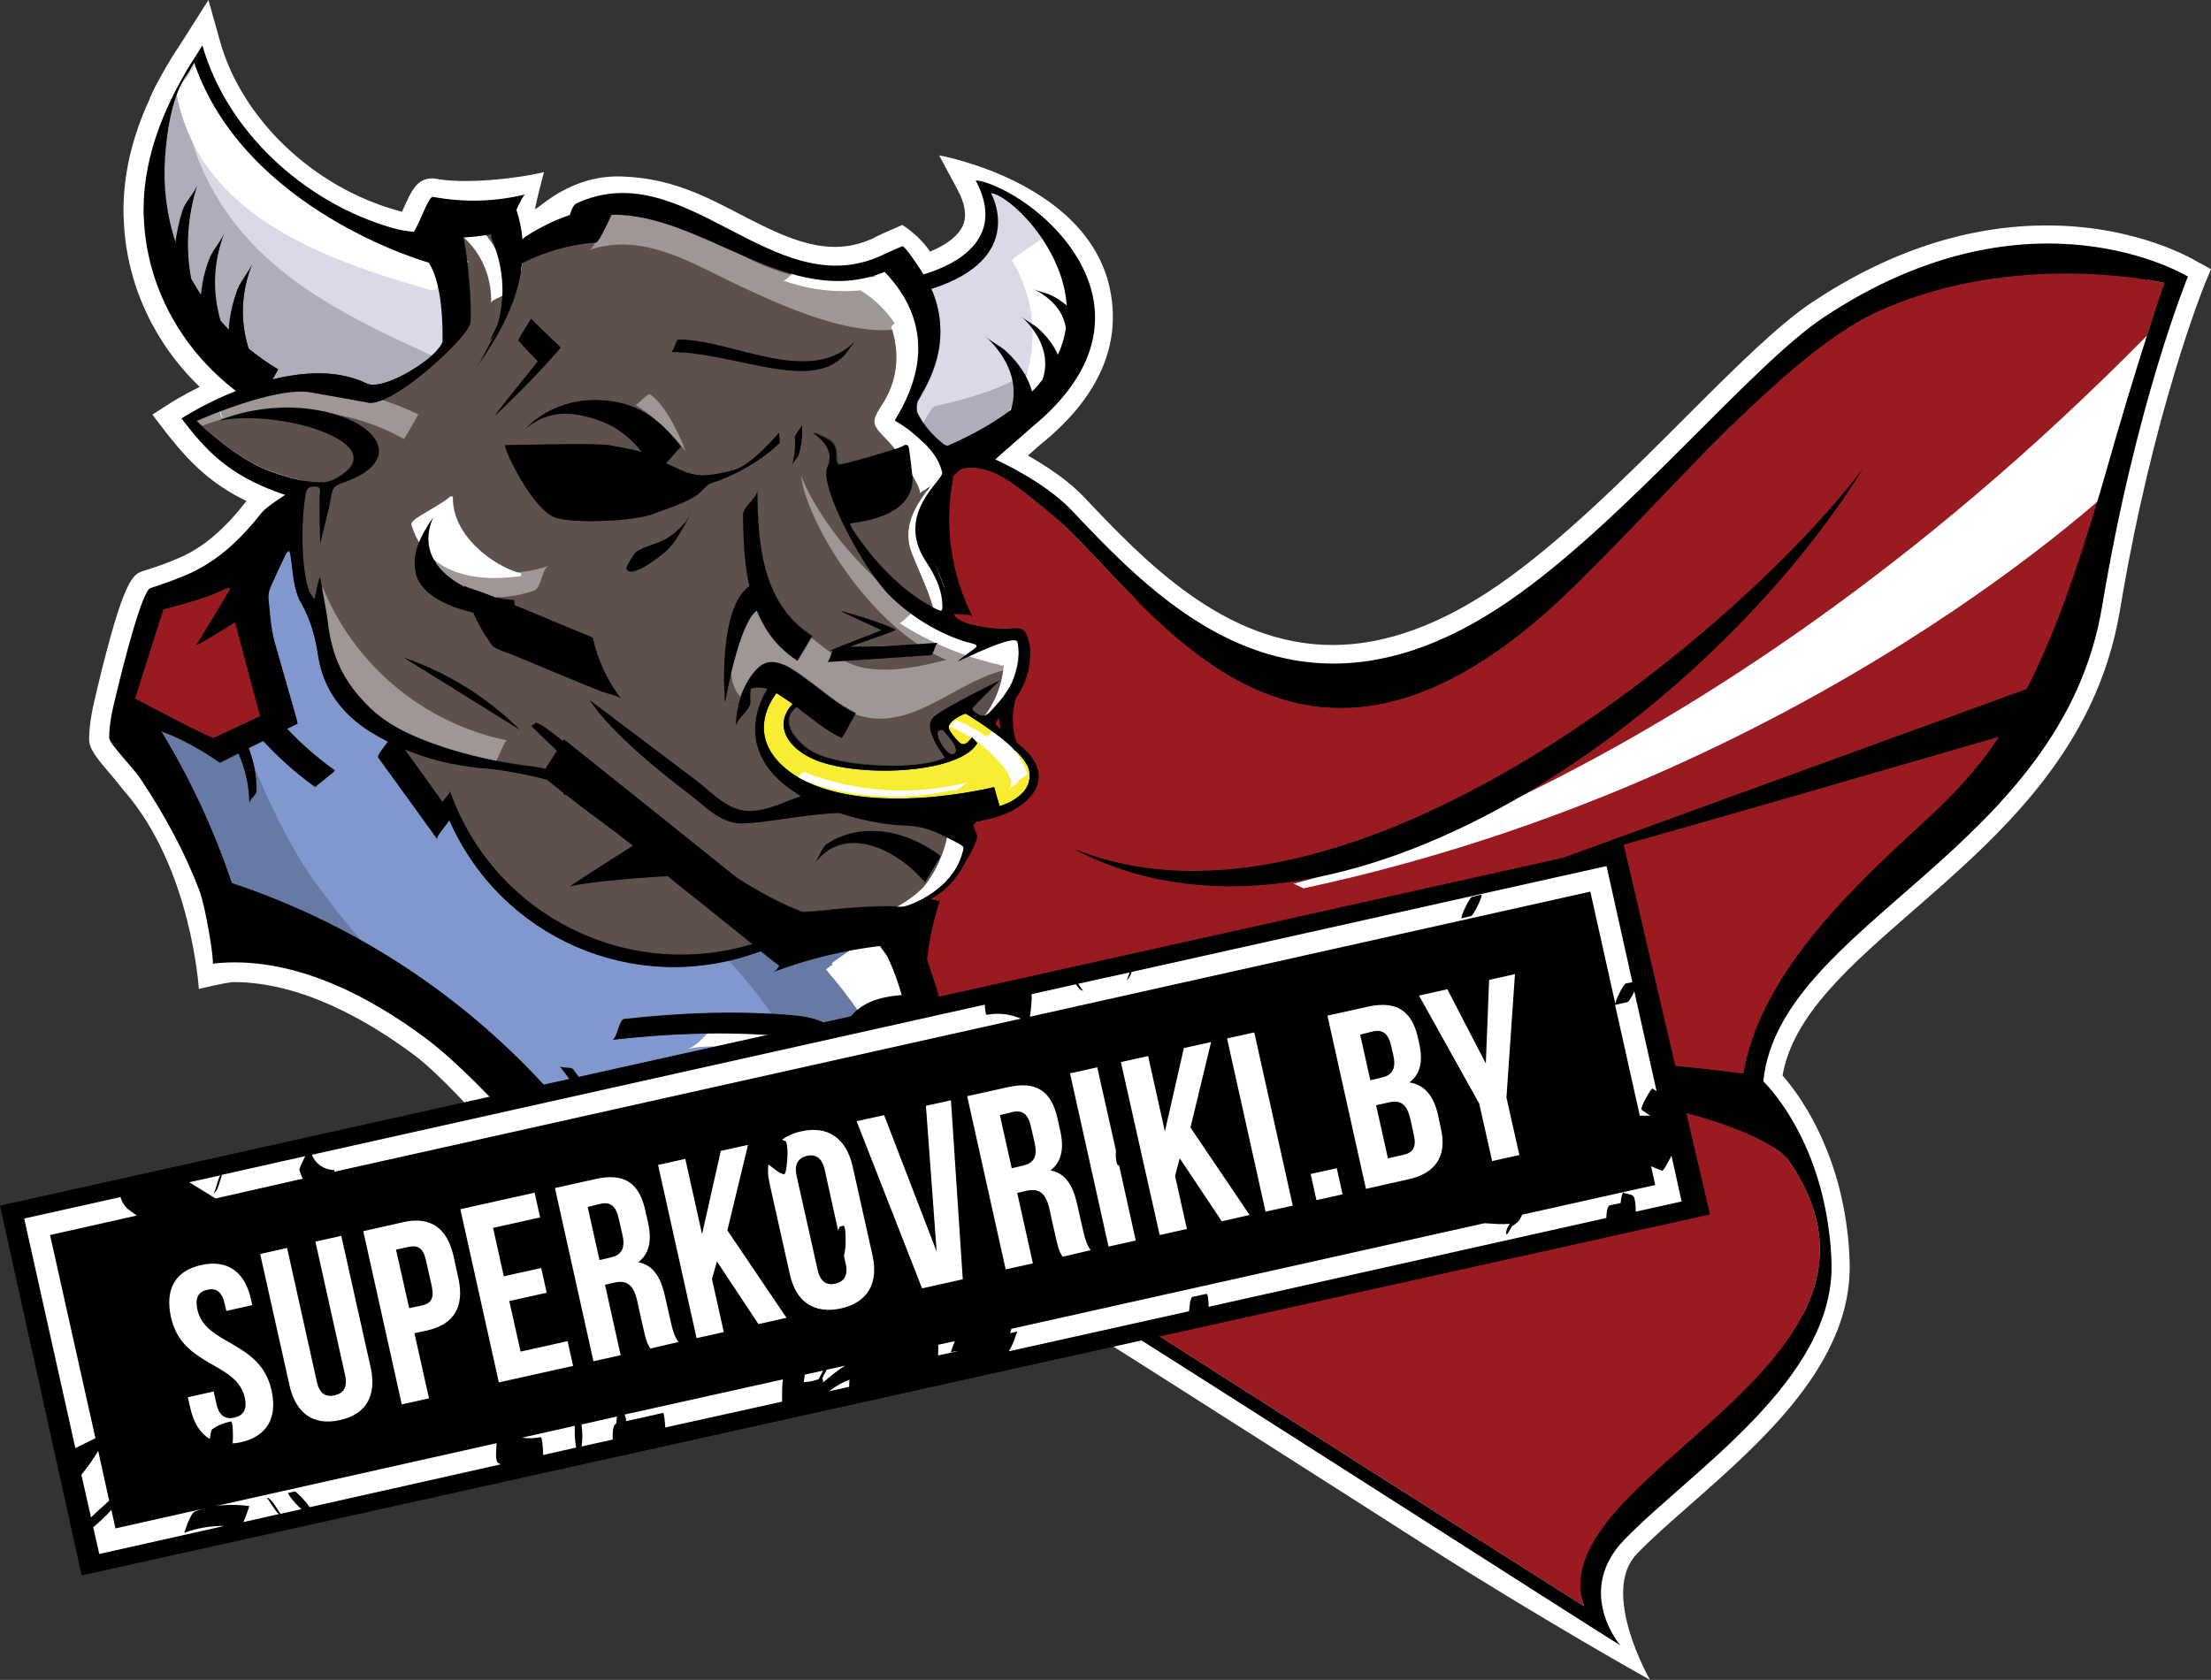
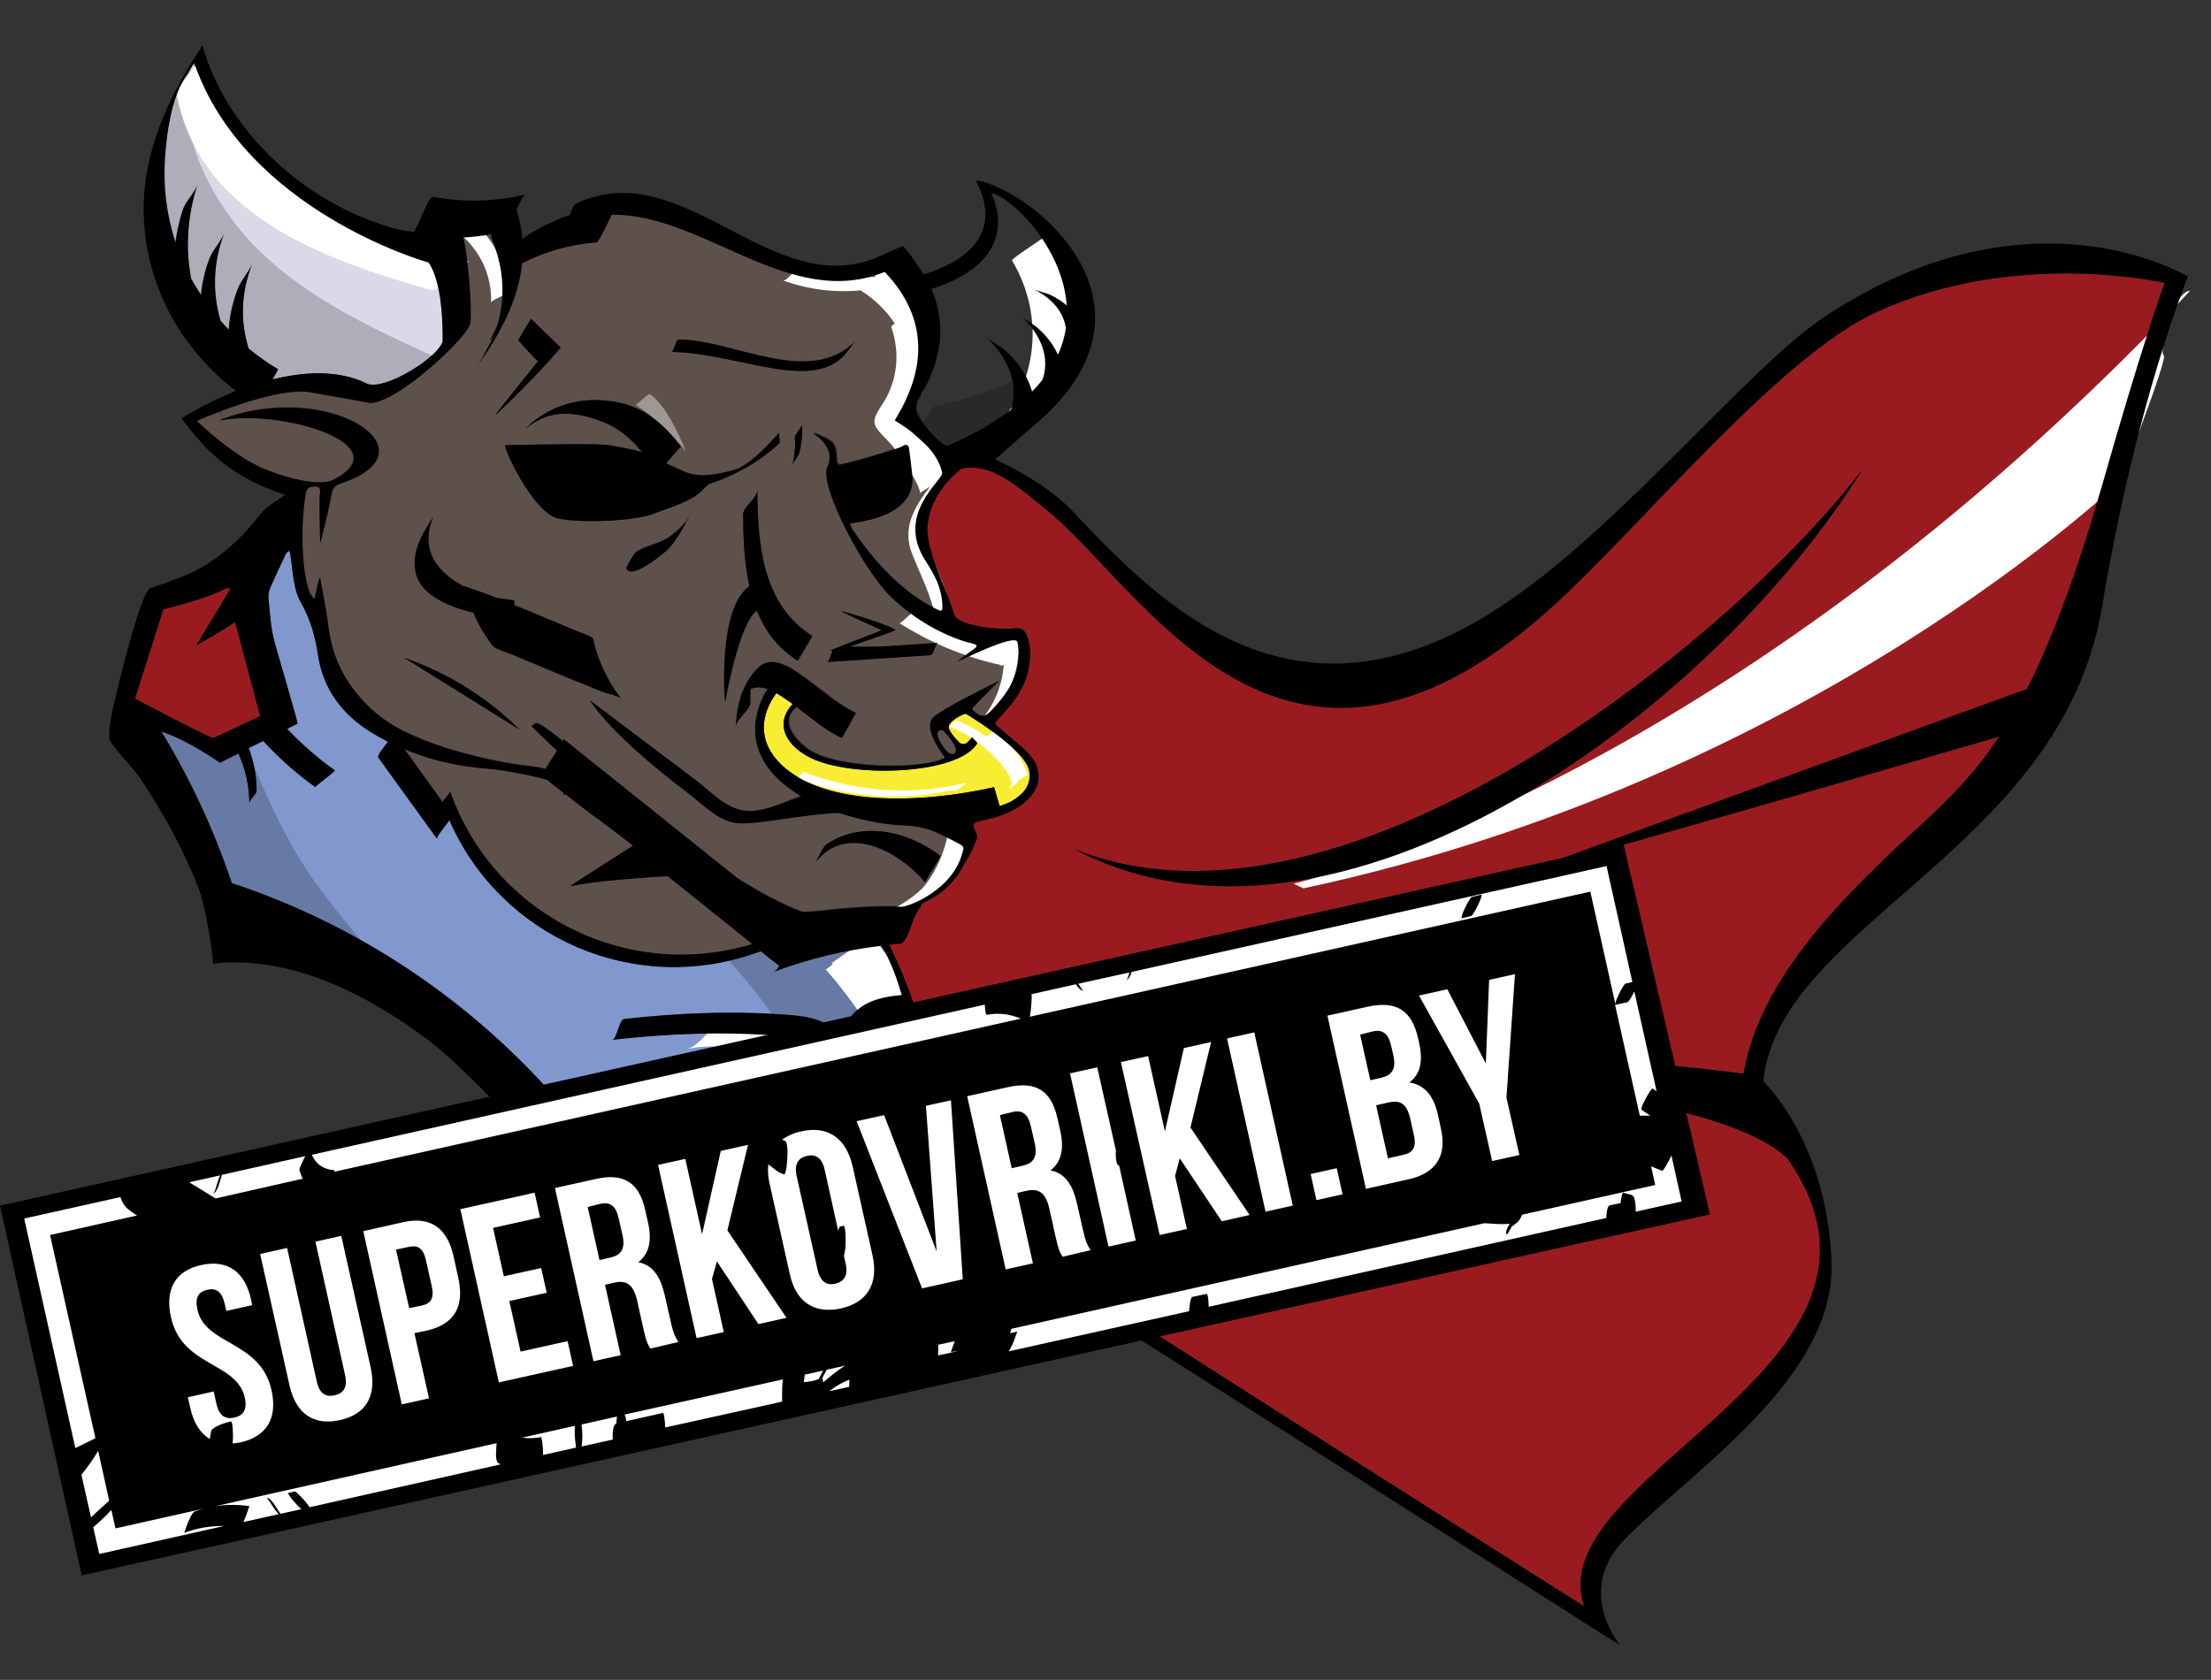
<svg xmlns="http://www.w3.org/2000/svg" width="804" height="611">
  <rect width="100%" height="100%" fill="#333333" stroke="none" />
  <g fill="none" fill-rule="evenodd">
    <g fill="#FFF">
-       <path d="M798.9 95.1c-.9-.5-21.6-13.1-54.6-13.1-28.6 0-57.2 9.3-85 27.7-12.7 8.4-28.5 24.2-46.8 42.5-21.1 21.1-45 45-67.8 60.7-20.9 14.4-41.1 21.7-60.1 21.7-39.5 0-68.8-31-90.3-53.7-6-6.4-14.2-11.6-20.5-15.2 3-2.7 5.6-5 6.1-5.3 23.5-19.6 26-38.6 24.4-51.2-5.2-42.5-62.8-52.7-62.8-52.7l6.7 12.5c2.8 5.2 3.4 9.5 2 12.9-1.6 3.7-5.8 7.1-12 9.6-4.1-6.1-10.1-9.7-10.1-9.7l-3.1 1.4s-2 .9-3.9 1.7c-1.5.7-2.8 1.3-3.9 1.9-4.4 2-8.9 3-13.6 3-11.6 0-23.2-6-35.5-12.4-13.2-6.9-25-12.6-41.8-13.2-18.3-.7-29.4 10.8-31.7 11.9-.2-.6 3.2-13.5 3.2-13.5-10.2 2.5-29.3 4.4-39.4 2.4l-.7-.1h-.7c-5.4 0-7.5 4.7-10.4 11.2-.1.3-.3.6-.4.9-.7-.1-1.3-.3-1.9-.5C113.7 67.9 87.9 43.2 80 15L75.8 0 65.4 16.4c-.7 1-4.4 6.5-7.9 13.2-.1.1-.1.2-.2.3l-.9 1.7c-.8 1.7-1.6 3.3-2.2 4.9-6.3 13.8-9.3 27-9.3 40.2 0 1 0 2 .1 3 .8 23 10.7 44.7 27.6 61-6.4 3.2-10.5 5.8-10.8 6l-6.4 4.1 4.6 6c.6.8 1.2 1.6 1.9 2.4 7.6 9.5 15.4 17.1 27.7 23-.1.1-.1.1-.1.2-8.1 10.3-15.5 16.6-23.9 20.3-4 1.8-8.4 3.4-13.3 4.9-3.9 1.2-7.2 2.2-17.1 43.5l-.1.5c-1.3 5.4-2.6 11-2.7 17.1 0 3.7 2.4 6.6 8.1 13.3 1.8 2 3.6 4.5 4.5 5.5 24.7 28.2 27.3 72.2 27.3 72.2s10.3-2.5 12.7-2.5c25 0 49.5 14.5 65.7 26.6 18 13.5 55.2 60.3 55.2 60.3s78.6-27.7 122.1 48c0 0 12.6-14.6 18.4-39.1 26.6 16.3 109.5 69.2 143.7 91l28.5 18.2C561.1 589.3 600 611 600 611s-18.3-31.8-4.8-45.8c5.2-5.5 12.2-11.5 19.5-18 26.3-23.1 58.9-51.8 57.9-87.9-.1-4.1-.4-8.1-.9-11.9-3.8-30.8-17.6-49.5-23.5-56.2 3.8-21.9 24.2-39.7 47.6-60.1 31.2-27.2 66.6-58.1 75.1-109.2 12-72.3 30.6-118 30.8-118.5l2.3-5.5-5.1-2.8zm-12.7 10.7c-5.9 16.1-19.2 56.4-28.7 113.7-1.7 10.4-4.8 19.9-8.8 28.8-.3 1.5-.9 3-1.7 4.4-1.2 2.1-2.5 4.2-3.8 6.3-4.8 8.4-10.4 16-16.6 23.2-3.7 4.8-7.4 9.6-10.9 14.5-1.9 2.7-4.4 3.9-6.9 4.1-7.2 6.9-14.6 13.4-21.8 19.6-21.4 18.7-41.7 36.5-49.6 58.5.6 4.4.8 8.8 1 13.3 1.3 4.3 2.5 8.7 3.6 13.1.8 1.1 1.5 2.2 2.4 3.5-.5-.3-1.1-.6-1.7-.9 1.3 5.3 2.6 10.6 4 15.9 4.1 9.5 8.3 19.1 10.8 28.9h1.1c.2 2.3.3 4.5.4 6.9.9 29.5-29.1 55.8-53.2 77-7.5 6.6-14.7 12.9-20.3 18.8-7.4 7.6-10.9 16.6-10.3 26.1-12.3-7.8-29.8-19-48.8-31.2l-28.5-18.2c-77.1-49.2-116.5-74.2-136.1-86.3l.7-1c-1.6-.8-3.2-1.7-4.7-2.5l-.5.7c-8.4-5.1-11.9-7.2-13.1-7.7l-2.5-1v-.5c-.5-.2-.9-.5-1.4-.7l-.2.6-4.3-1.8-1.1 9c0 .1-1.6 13.1-5.6 25l-.2.7c-.4 1-.7 2-1.1 3-19-28.1-51-44.5-88-44.5-8.9 0-17.8 1-26.7 2.9-3-3.9-8.2-9.9-17.1-19.8-10.3-11.5-25-27-36.5-35.6-26-19.5-50.9-29.4-74-29.4h-1.7c-1.2-9.6-4.7-21.5-4.8-21.7-5.2-13.8-12.4-27.5-22-41.9-1.2-1.9-3.3-4.3-5.6-6.9-1.4-1.7-3.6-4.2-4.7-5.7.2-4 1.2-8.1 2.2-12.4l.1-.5c4.2-17.6 8-30 9.9-34.2 4.3-1.4 8.2-2.9 11.9-4.5 15-12.2 30-24.2 43-38.4-1.2-.8-2.4-1.5-3.6-2.2l-4.3-1.4c-14.2-4.8-22.2-10.8-29.5-19.2.9-.5 1.9-1 3-1.5l2.7 6.7.4-.2-2.6-6.8c2.5-1.2 5.3-2.5 8.3-3.7l11.4-4.6-9.8-7.4c-18.7-14.2-29.9-35.3-30.7-57.8v-2.4c0-11.2 2.7-22.6 8.2-34.6l.2-.5c.7-1.7 1.6-3.6 2.7-5.7.6-1.2 1.3-2.4 1.9-3.5 12.6 26.7 38.7 49 68.7 57.5 2.8.8 5.8 1.3 9.1 1.6l4 .3 2.3-3.4c1.1-1.6 2.2-4 3.4-6.7.3-.6.6-1.5 1-2.3 2.7.4 5.5.6 8.2.7 1.8-.9 4-1.2 6-1.1 1.1.1 2.2.4 3.2.9 1.1-.1 2.3-.1 3.4-.3.4 1.4.8 2.8 1 4.3 1.2 2 1.5 4.2 1.5 6.6 0 2 0 4-.2 6.1l.5 5.7c.9-.1 1.8-.3 2.7-.4l8.3-10.1c4.6-2.9 9.3-5.2 14.2-6.9l3.3-1.1 1.2-3.6c.1-.2.1-.3.2-.5 4.1-1.7 8.1-2.5 12.4-2.5 10.4 0 20.8 4.8 31.6 10.4.7.2 1.5.4 2.3.7 6.3 2.8 12.5 6.9 19 10l.1-.3c1.3.6 2.7 1.1 4 1.6l-.2.5c1.4.6 2.8 1.1 4.2 1.5l.2-.6c5.2 1.6 10.6 2.6 16.2 2.6 6.6 0 13.2-1.4 19.4-4.3l2.9-1.3c.9 1.3 2 3 3.6 5.4l2.9 4.6 5-1.5c9.2-2.7 21.1-8.3 25.7-19.3 1.3-3.2 1.9-6.5 1.8-9.9 10.5 6.4 23.5 18.7 25.7 33.9 1.9 13.1-4.6 26.1-19.6 38.5-1.2 1-11.9 10.5-14.1 12.4l-3.5 3.1c13.2 7.1 27.1 16.1 34 28.6 22.9 24.1 53.8 54.7 97.2 54.7 21.9 0 44.8-8.1 68.1-24.2 23.8-16.4 48.2-40.8 69.7-62.3 17.1-17.1 33.2-33.2 44.7-40.8 1.4-.9 2.7-1.8 4.1-2.6 1-1.3 2.3-2.5 4.1-3.3 22.8-10.8 45.4-23.5 71.4-22.2 3.1.1 5.3 1.4 6.8 3.1 15.1 1.2 26.6 5.3 32.8 8l-.4 1.8z" />
      <path d="M786.7 104l-.2.8c.1-.3.2-.5.3-.8 0 .1-.1.1-.1 0z" />
    </g>
    <path d="M583.2 449.9c-55.4-21.7-95.9-24.9-155-26.4 71.3 14.7 152.5 26.1 155 26.4zm-30.6-132.1c54.9-15.1 154.2-44 174.4-49.9-8.6 13-17.7 22.2-27.8 31.5-28.6 26.1-59.2 56.1-65.2 91.1-90-11.5-194.1-9.1-194.1-9.1 123.4 9.8 192.3 22.2 210.1 40 6.7 9.6 10.3 18.7 11.4 27.2 7.5 58.3-99.5 93.6-85.4 135.6 0 0-35.6-22.5-79-50.1-67.7-43.1-154.5-98.5-154.2-99.8 0 0-.7-27.6-2.6-38.5-2.2-12.5-5.5-24.2-9.1-34.1.1-.1.2-.1.3-.1h-.4c-1.8-5.1-3.8-9.8-5.7-13.9-.7-1.4-1.3-2.8-1.9-4.1 1.4-.1 2.7-.3 4.1-.4 2.1-.2 3.7-6.7 5.5-10.6.5-.8.9-1.6 1.3-2.3.3-.3.7-.6 1-.6-.2 0-.5.1-.7.1.3-.5.6-.9.6-1 1-.7 2.2-1.3 3.3-1.8l1.5-.9c4.4-2.7 7.8-6.6 10.3-11.2 1.3-2.4 2.9-4.7 3.9-7.3.6-1.6 1.8-3.1.5-5.3-1.4-2.6-.7-3.2 2.2-3.8 4.8-1 9.4-2.3 13.6-5.1 9.1-6.1 9.6-14.5 1.2-21.6l-3.9-3.3c-1.7-1.4-3.3-2.9-5-4.2-1-.8-1-1.5-.1-2.4 2.1-2.4 4.3-4.7 6.2-7.3 3.9-5.3 5.9-11.3 5.7-17.9 0-1-.2-2-.4-2.9-1.1-4.6-2.1-5.7-6.3-5.2-4.8.6-19.7-1-20.9-5.1-1.3-4-2.9-8.1-4.5-12.1-3.1-7.8-6-15.3-5.1-21.3 1.4-10.1 8.7-16.9 12.2-19.6 11.2-2.5 21 7 31.1 15.1 34.4 27.5 85 122.1 181.2 37.4 32.5-28.6 83.8-92.6 120.3-109.4 50.5-23.3 104.5-10.8 104.9-10.7-.1.1-9.2 25.9-22.6 73.3-9.5 33.7-18.4 57-27.4 74.6-27.3 9.8-179.8 65.3-184.5 67zm124.8-147.3c-43.7 58.1-187.2 178.3-286.9 138.3C485.7 359 621.9 260 677.4 170.5zm-201.7 244s40.2 6.6 62 9c-16.7-6.9-42.9-9.7-62-9z" fill="#9A1B1F" />
    <path d="M374.1 279.7c.9 3.1 0 6.4-2.3 8.7-1.2 1.2-2.6 2.2-4.1 3.1-1.3.7-2.8 1.2-4.2 1.7l-2-6.9c-27.4 6.2-61.7 6.9-77.4-8.2-6.3-6.1-7-12.3-5.9-17.3.8-3.7 2.7-6.7 4.1-8.7 1.6.9 3.1 2 4.6 3 .5.3.9.6 1.3 1-.9 1-1.6 1.9-2.1 2.9-3.4 6.4 1 12.9 8.8 16.7 14.9 7.3 53.7 6.2 60.5-5.4l-1.9-2.2c-.6.9-.9 1-1.6 1.8-.8.9-2.2 1-3.1.1-1.5-1.5-3.5-3.8-3.8-5.3-.4-2.5 5.8-5.3 6.2-5.1 1.1.6 8.9 5.4 15.1 10.7 3.7 3.1 6.9 6.5 7.8 9.4z" fill="#F8ED33" />
    <path d="M291.6 154.6c0 .5-1.1 1.8-1.3 2.2-.3.5-1.3 1.7-1.3 2.3.3 3.5 0 6.9-1 10.3.5-1.6 2.1-2.9 2.6-4.5 1-3.4 1.3-6.8 1-10.3zm-40.2 31.9c-.5 1-1.3 2.2-2.1 3.5 0-.2-.3.1-1.1 1-.5.6-1 1.1-1.6 1.6-1.4 1.3-2.9 2.5-4.5 3.4-3.5 2.1-7.8 2.5-11 4.9-.6.5-3.6 5.3-3.4 5.9 1.7 4.3 13.8-5.5 15.6-7.5 3.5-3.8 5.8-8.4 8.1-12.8zm24-8.2c0 2.9-5.2 5.9-5.2 8.9.1 8.5.4 17.5 2.3 26-11.3 7.9-9.2 40.4-8.8 42l4.9.7c-.7 2.8-1.1 5.7-1 8.2 0-2.8 5.3-5.9 5.2-8.9-.1-1.7-.1-3.2.1-4.7 1.9-.8 4-.7 6.1 0-1.4 2.2-3 5.5-3.9 9.5-1.8 8.4-.1 19.8 16.1 29.5-6.3 2.1-12.3 5.5-19.1 5.4-7.6-.2-13.3-6.7-18.6-10.8-13-9.8-26.1-19.7-39.1-29.5.6.9 7.5 12.5 36 34 5.3 4 11.1 10.5 18.6 10.8 7.5.2 23.7-3.4 35.8-3.8.5.1 1.1.2 1.5.4 4.7 1.5 9.6 2.6 14.5 3.4l-.4 3.1c-6.7-.7-13.6.5-19.9 4.7-1.4 1-2.9 4.9-4 6.6 11.1-14.3 30-4.6 39.9 7.2l2.6 3.5c-5 3.5-10 5.1-11.2 5.1-16.7-.8-34.4 2.6-36.4 1.8-7.6-2.9-15.5-7.2-23.4-12.2-21-16.9-42.1-33.7-63.1-50.5.1.1 0 .3-.3.7-4.8-3.9-8.2-6.4-9.7-6.6l-1.7 1.1c.5.6 4.7 4.7 9.3 9-1.4 2.2-3.1 4.7-4.2 6.6-1.7-.4-3.3-.7-4.9-.9-8.4-.9-18.8-3-28.6-5.9-7.6-2.3-14.9-5.1-20.6-8.3-3.4-1.9-6.6-4.2-9.5-6.9-9.9-9.6-14.2-18.7-15.7-32.3-.3-2.7-2.6-14.7-2.7-15.4-.6.5-1.7 7.4-2.1 8 0 0-1.7-2.2-1.9-3-.8-2.2-1.3-4.9-1.7-7.8-1.4-10.6-.5-24.1.8-28.8.2-.6 1-1.2 1.6-1.3.9-.1 1.5-.2 2-.1 1.4.2 1.5 1 1.2 3.3-.2 1.1.1 18.1.2 17.3 1.4-5.9 3-11.9 4.1-17.9.4-2.3 1.4-3.2 3.5-3.9 35.3-11.8-4.4-37.6-43-23.4l-1-2.7c9.7-3.7 25.4-8.7 33.5-6.9l19.7 3.5c5.3 2.1 19.3-8.3 28.7-17.4 5.2-5 9-9.5 9.2-11.4.7-5.5-1-25.7-2.6-31.1 3.4-.2 6.9-.6 10.3-1.2-.1.5-.2.9 0 1.3 2.7 6.5 4.2 13.2 4 20.3-.1 3.5-.6 7-1.5 10.3-1 3.8-6.2 11.3-.1 2.9-3 4.2-4.8 9.3-7.8 13.5 8.3-11.5 15.2-24.3 16.5-37.7 8.4-4.3 17.4-6.9 27-7.6.9-.1 3.5-5.8 4-6.7.2-.4.9-1.9 1.6-3.4 33.3-.5 64.7 34.9 99.3 20.8 17.5 18.2 12.4 36.5 7.7 46.5-1.9 4.2-3.8 6.9-4 7.6 0 0 3.3 1.8 7 4.8l-2.7 3.9c-.3 0-.8.1-1.3.5-2.1 1.2-22.7 7.2-23.3 6.7-.7-.5-.8-1.6-.8-3.7-.1-2.5-.9-4.3-3.1-5.5-1.2-.7-4.8-2.3-5.4-2.4.3.6 8.7 5 5.2 12.6-1.5 3.2 1.8 12.8 6.9 22.8 4.9 9.6 11.3 19.6 16.6 24.6 7.4 7 16.2 12.5 26.1 15.8 1 .3 2.6.7 3.7 1 1.3.4 1.3.9.4 1.6-1.4 1-5.6 4.1-6.3 4.8 1-.2 21.2-10.5 21.8-7 .7 3.5.5 6.9-.4 10.3-.4 1.4-.9 2.8-1.5 4.1l-4.9-.1.2-.2c-.9.4-19.7 9.6-23.7 13-5 4.1 4 14.7 3.9 15-8.4 4.7-40.1 4-50-3.2-2.5-1.8-8.9-7.5-6.2-12.7.5-.9 1.2-1.7 2.2-2.6 5.3 4 10.3 8.4 16.4 11.3.4 0 5-9 5.2-9-6.7-3.2-12.1-8.2-18.1-12.5-2.1-1.5-4.7-3.5-7.4-4.8l4.4-1.7c-.1 0 5.4-8.8 5.2-9-18.4-11.4-20.1-33.4-20.2-52.9zm-117.9 9.8c-4.3 6.3-8.2 13.3-6 21.1 3.8 13.3 32 16.1 32.6 14.7.5 10.9 23 17.4 23 17.4-20.7-12.6-20.3-23.1-20-23-15.3-1.1-37.6-11.1-29.6-30.2zm183.6 45.7c-6.6.4-13.1.9-19.7 1.3-6.4.1-12.2.2-12.4.1.5-.3 16-5.4 16.7-6.1-.7-.6-7.9-3.7-20-6.9 1.5 1 14.6 6.8 14.9 7-.3.3-19.1 7.3-18.6 7.4.1.1.4.1.8.2-.7 1.1-1.3 3.9-2 4 12.5-.8 25.1-1.7 37.6-2.5 1.1-.1 1.8-4.5 2.7-4.5zm-32.7-106.3c1-1.4 2-2.8 3.2-4-16.8 17.9-44.8-.1-64.9 0-.9 0-1.7 4.5-2.6 4.5 24.6.3 52.6 15.8 64.3-.5zm-24.9 33.6l-.3-3.6c-.4.3-9.9 11.8-16.3 13.5-3.3.9-6.7 1.7-10.2 1.9-2.4.2-5-.2-7.2-1-2.5-1-4.9-2.2-7.4-3.3 2.5-2.9 5.4-6.1 5.4-6.1-8.7-11.2-16.4-15.9-28.2-16.8-17.7-1.4-27.4 9.3-28.2 10.2 8.7-7.3 17.7-6.1 26.6-3 6.7 2.3 11.8 6.6 15.7 11.6-2.4-1-11.8-2.5-12.1-2.6-5.6-.7-24.8-.2-37.6 0-1.2 0 8.2 20.7 16.8 25.7 3.9 3 29.8 2.4 37.5-.9 3.1-1.3 10.4-3.3 15.1-6.5 2.1-1.4 3.9-4 5-4.3 16.3-5.3 25.4-14.8 25.4-14.8zm-79.6-34.7c-.5-.5-8.7-8.3-10.8-10.5.1.1-4.8 7.6-4.6 7.9 1.9 2.3 6.7 7.3 7.1 7.6-5.4 6.7-15.5 19.3-15.6 19.8 15.6-14.7 23.9-24.8 23.9-24.8zm-57 112.8l42.1 26.2c-11.9-11.8-26.4-20.8-42.1-26.2z" fill="#5E514C" />
    <path d="M363.2 247.7l4.9.1c-1.8 3.8-4.5 7.1-7.5 10.3-2.6 2.7-3.7 2.8-6.6.3-.2-.2-.5-.7-.4-1 .1-.2 8.1-8.2 9.6-9.7z" fill="#5E514C" />
-     <path d="M360.4 70.4c10.5.8 64.7 56.7-15.5 91.7-.4.2-1.3-.3-1.8-.6-3.8-3.1-7.1-6.7-9.3-11.1-.6-1.1-.4-2.9-.1-4.3 3.5-5.8 6.5-11.9 7.7-18.6 1.3-7.4.4-15.1-2.6-22.1 0-.1-.1-.2-.1-.3 34.8-11 21.8-34.4 21.7-34.7z" fill="#DAD9E8" />
    <path d="M347.7 306.1c3.1 1.6 2.9 1.5 1.8 5-1.9 5.9-6.2 10.3-10.5 13.3l-2.6-3.5c-.1-.1 5.8-9.5 5.6-9.6-5.8-4.4-13.5-8.1-21.6-8.9l.4-3.1c2.9.4 5.9.7 8.9.8 4.9.2 9.3 1.6 13.5 3.8 1.5.7 3 1.5 4.5 2.2zM342.9 265.6s7.3 7.4 3.8 8.7c-.3.1-.7 0-1.1-.1-1.9-.5-7.7-9.4-2.7-8.6zM341 211.8c1.1 2.8 1.8 5.7 1.8 8.9 0 1.2-.3 1.6-1.4 1.1-3.4-1.6-16.6-7.6-31-28.8-.3-.4-.5-.8-.7-1.3-.2-.4-.4-.9-.6-1.3.5-.6 24.5-1.4 22.7-18-.3-3-.7-6.1-1.1-9.1-.1-.9-.4-1.6-1.1-1.6l2.7-3.9c4.2 3.4 9 8.3 10.2 14.1.6 2.7-17.4 14.9-5.9 32.3 1.8 2.4 3.3 4.9 4.4 7.6z" fill="#5E514C" />
    <path d="M114.7 286.2c0-.5 7.5-5.8 7-6.1-6.5-4.6-12.2-9.7-17.3-15.1.9-.4 3.8-1.9 3.8-1.9-.1-1.3-6-21.1-8.4-29.8-1.4-5-1.6-10.4-2.2-15.7-.1-1.3.2-2.8.7-4 1.8-4.1 3.7-8.1 5.6-12.1.2-.5.8-.9 1.2-1.3.2.5.5 1 .5 1.5.3 2 .6 4 .8 6.1.5 4 1.1 8 3.1 11.4 3.4 5.9 5.2 12.5 6.2 19.3 1.9 12.2 8.9 21.3 19 27.6 2.1 1.3 4.2 2.5 6.4 3.6-1.7 2.3-4.1 5.1-3.5 5.8 7.1 9.9 14.3 19.7 21.4 29.6-.6-.8 2.8-4.4 4.4-6.9 18.6 42.6 66.9 63.9 111.2 48.4.7-.2 1.4-.5 2.1-.7 2.1 1.7 4.3 3.5 6.7 5.3-.6 1.1-1.3 1.9-2.1 2.2 12.8-4.8 25.8-7.9 39.2-9.5.9 1.4 1.8 3 2.6 4.8 1.8 3.8 3.4 8.2 4.8 13.1-7.7.7-15.2 2.4-19.6 9.5-.6 1-1.3 2.1-1.9 3.1-.4.7-.8 1.3-1.1 2-4.1-5.1-10.4-6.6-17.3-7.2-20.3-1.7-40.9-.9-61.1 1.4-1.7.2-2.6 7.3-4.2 7.5 20.2-2.3 40.8-3.1 61.1-1.4 8.1.7 15.4 2.6 19.3 10.3.1.5.2.9.4 1.4-.1-.2-.1-.3 0-.5 3.8 8.5 2.2 26.7-.2 35.3.7-2.7 6.7-5.5 7.5-8.2 2.4-8.6.7-26.1-3.2-34.7-.1-.3-.3-.6-.4-.8-.2-.7-.3-1.3-.3-2.1 0-.1.2-1.4.3-2.4.9-.9 2-1.6 3.1-2.2 5.1-2.9 11.1-3.2 16.8-3.6.7-.1 1.3-1.5 1.9-3.1 3.9 15.5 5.9 34.5 6.2 51.4.2 13.1-.6 24.9-2.4 32.7-1.8 7.9-5.1 14.5-5.1 15.7C306.3 425.7 269.5 411 218 415v-.1c-.2 0-.4.1-.6.1-5-5.5-10.3-10.8-15.7-15.9-31.5-35.7-71.9-62.6-117.3-77.7h-.1c-6.5-19.4-15.1-37.9-25.7-55.3 10 3.3 21.4 11.4 21.4 11.4s4.3-2.1 6.7-3.4c2.6 5.8 3.9 11.8 4 18.1 0-1.5 2.6-3 2.6-4.5 0-5.4-1-10.6-2.9-15.5 2.5-1.2 2.7-1.3 5.3-2.6 5.6 5.8 11.9 11.5 19 16.6z" fill="#8098CE" />
    <path d="M290.1 240.3l-4.4 1.7c-3.4-1.6-7-2.1-10 .8-2.8 2.6-4.9 6.3-6.3 10.3-.1.1-.2.3-.2.4l.2-.2c-.3.9-.5 1.7-.7 2.6l-4.9-.7c.2-1.3 5.1-28.7 11.5-33.1 2.9 7.2 7.5 13.5 14.8 18.2zM242.8 318.6c11.8 9.4 20.5 16.4 30.8 24.7-45.4 13.7-94-10.3-110-55.7.3.9-2.3 2.9-2.6 4.1-4.6-6.4-9.3-12.9-13.9-19.3 5.4 2.3 10.9 4 16.7 5.2 4.5.9 9 1.6 13.6 1.9 5.2.4 14.8 2.2 21.5 4 2 1.6 4.1 3.3 6.1 4.9-.1.2-.2.3-.3.3.5.2.9.4 1.4.6 8.5 6.8 15.5 11.5 24 18.3 0 0-22.7 14.4-22.9 14.8 6.6-1.8 30-3.6 35.6-3.8z" fill="#5E514C" />
    <path d="M155.9 95.5c5.8 8.5 7.7 18.4 5.4 28.4-.3.4-.4.6-.4.6-.5 1.2-1.6 2.6-3.1 4.1-6.3 6.1-19.7 13.2-24.4 10.9-10.5-5.1-22.9-4.3-34.3-1.5 1.2-2.1 2.1-3.7 2-3.7-3.8-2.2-7.3-4.8-10.7-7.5-3.2-10.3-2.7-20.7 1.3-30.8-1.3 3.1-3.9 5.8-5.2 9-2 5-3.1 10.1-3.4 15.2-1.1-1.1-2.1-2.3-3.1-3.4-3.1-10.7-2.6-21.5 1.4-31.9-1.2 3.2-3.9 5.8-5.2 9-1.8 4.5-2.8 9.1-3.2 13.7-1.3-2-2.5-4-3.7-6.1C67.2 90 68 78.6 71.6 67.4c-1 3.2-4.1 5.7-5.2 9-1.3 4-2.2 8.1-2.7 12.2v-.1c-3.3-9.9-4.6-20.4-3.9-30.8.6-8.9 2.2-20.9 7-28.9.3-.5.7-1 1-1.5 1-1.4 2.6-4.3 2.6-4.3 18.6 53.4 81.9 69.8 83.7 70 .8.1 1.1 2.2 1.8 2.3v.2z" fill="#DAD9E8" />
    <path d="M79.5 152.9c22.3-4.6 65.9 8.8 42 21.3-1.6.9-3.8 1.3-6.6 1.1-4.4-.1-10.1-1.5-17.1-4.1-12.6-4.6-26.3-18.2-26.3-18.2s3.4-1.5 8.3-3.4l1 2.7c-.3.3-.8.5-1.3.6z" fill="#5E514C" />
    <path d="M85.5 226.2c3 11.4 6.1 22.8 9.1 34.2-5.8 2.7-13.9 6.6-17 7.9-1 .4-28.5-14.2-28.5-14.2l10.3-32.5s15.3-3.6 22.3-7.4c.6-.3 1.4-.2 2.2-.3-.2.6-12.5 20.7-12.5 20.7.3.1 8.2-4.5 14.1-8.4z" fill="#9A1B1F" />
-     <path d="M237.6 428.2c-9.7-13.1-19.5-26.2-29.2-39.3-.8-1-4.1-.2-4.9-1.2 9.7 13.1 19.5 26.2 29.2 39.3.8 1.1 4.1.2 4.9 1.2zM337.1 349.1c.8-7.2 2.3-14.3 4.6-21.3 0 .1-8.4-2.3-8.5-2-1.9 6-4.8 9.8-5.6 16-4.4-.3-7.9 1.9-8.5.2 11.1 30.2 16.6 61.9 16.4 94.1 0 1.4 16.9 2.9 16.9 4 .2-31.1-4.9-61.7-15.3-91zM364.6 252.3c-2 6.8-1.5 13.6 1.5 20.1.4 1 4.4.2 4.9 1.2-3-6.4-3.5-13.3-1.5-20.1 0 0-4.8-1.3-4.9-1.2zM338.1 171.8c-3.3 17.4-.9 34.7 7.1 50.6.9 1.7 7.6.4 8.5 2-8-15.9-10.4-33.1-7.1-50.6 0-.2-8.5-1.9-8.5-2z" fill="#000" />
    <g>
      <path d="M58.2 47.2C48 72 56 92 72.8 111.7c10 11.7 14.7 23.7 25.2 28.1 9.3 3.9 24.2.3 36.2 5.8 1.1.5 25.2-15.2 25.9-14.9-25.7-11.7-53-24-71.8-45.9C71.5 65.1 61.7 37.3 71.5 20c0 0-6.6 9.4-10.5 19l-2.8 8.2zM395.5 111.6c-14.2 23.2-28.9 30.2-55.4 36.1-2.2.5-6.7 11.4-7.9 13.4-1.2 2-5.4 13-7.6 13.5 27.1-6 50-22.6 64.4-46.2 4.9-8 4.1-9.4 7.9-15.6l-1.4-1.2z" opacity=".2" fill="#000" />
-       <path d="M155.4 209.6c11.6 7.9 25.6 9.8 38.9 5.2 2.5-.9 2.8-8.1 5.2-9-13.3 4.6-27.3 2.7-38.9-5.2.1.2-5.5 8.8-5.2 9zM214.3 90.9c19.9-6.7 37.7 5.2 55.1 13.3 18.3 8.5 47.8 22 66.1 12.8 2.6-1.3-7.8-20-5.3-21.3-18.3 9.2-37.4 8-55.6-.5-17.4-8.1-32.3-23.9-52.2-17.2-2.5.9-5.7 12.1-8.1 12.9zM356.2 233.5c-.1-1.8-5.8-2.1-5.5-2-7-2.8-13.9-6.2-21.1-11.6-29.9-22.8-38.3-46.9-38.3-46.9 1.9 16.7 25 55.3 52.8 67-9.3 2.4-18.6 4.4-28.1 3.2-16.3-1.9-25.6-20.8-42.4-22.4-1.7-.2-7 14.8-6.3 13.4-2.3 4.9-2.5 16.2 2.8 19.9.7.5 8.5-12.4 9.3-11.9 11.4 6.9 27 17.8 37.4 19 19.2 2.3 34.8-16.9 53.7-18.3 2-.1-1-11.1.9-11.2-8.5.4-15.2 2.1-15.2 1.8zM112 222.2c13.2 36.9 36.8 49.9 67.2 56.1 1.1.2 4.2-9.2 5.2-9-30.3-6.2-55.7-27.4-67.2-56.1.8 2-6 7-5.2 9zM72.7 155.2c22.9-9.2 52.8-7.9 74.2 4.5.1 0 5.3-8.9 5.2-9-34-16.2-59.7-8.6-82.7.5-2.6 1 3.6 2.5 1.1 3.5l2.2.5z" opacity=".4" fill="#FFF" />
      <path d="M262.8 347.1c28 28.6 51.1 76.6 57.6 116.1-.4-2.4 10.6 6.2 11.9 3.9 1.5-2.6 6.3-12.2 6.4-15.4 1.3-37.4 2.1-98-30-120.3 1.8 1.8-39.7 14-37.6 16.2l-8.3-.5zM57.4 289c14.4 13.9 22.4 32.7 34.2 48.8-.5-.7 109.2 54.2 92 45.8-1.4-.7-28.6-7.2-69-62.7-15.7-21.6-27.2-55.3-27.2-55.3.3.3-3.1 6.2-10 5.2-8.7-1.2-21.5-9.2-23.8-7.2-6.2 5.5 2.7 24.2 3.8 25.4z" opacity=".2" fill="#000" />
    </g>
    <g fill="#FFF">
      <path d="M63.9 32.5c7.6 45.7 53.3 61.7 92.8 73 3.5 1 10.7-11.2 14.1-10.2C131.4 84 80.6 65.7 73 20c.4 2.4-9.2 11.7-8.7 14.4l-.4-1.9zM368 94.7c12.6 21.2 9.1 47-8.8 64 4.2-3.9 9.9-6.3 14.1-10.2 17.9-17 21.4-42.8 8.8-64 .2.3-14.5 9.6-14.1 10.2zM317 99.4c8 6.4 13.7 14.9 16.6 24.7-.1-.5 4.2-2.4 4-2.9-2.9-9.9-8.6-18.3-16.6-24.7-.3-.3-3.6 3.2-4 2.9z" />
      <path d="M336.9 197.8c-3.8-9.6 1.1-17.4 6.9-24.9-.9 1.2.6-2.1.7-2-1.2-1.3-2.4-2.5-3.6-3.8-.3-1-.6-1.9-1.2-2.8 0 0-6.6-5.5-9.5-8.5-.8-.8-.8-9.2.5-11.8-.2 1.3-.4 2.6-.8 3.9.5-2.1 5.2-3.5 5.8-5.7 3.9-15.6-.2-30.2-12.8-39.6 1.2-1.3 2.4-2.6 3.8-2.9-2.3.4-4.5.7-6.8.9-.2-.1-.4-.3-.6-.4-.2-.1-.7.1-1.3.5-8.9.5-17.6-.7-26.3-3.8-1.6-.6-5.5 5.6-7 5.1 9.2 3.3 18.6 4.5 28.2 3.6 5.2 3.2 9.4 7.4 12.5 12.1-.8.5-1.4 1-1.3 1.2 3.3 9.7 2.3 19.8-3.4 28.4-3.1 4.6-3.4 6.4-1.6 8.9l-.1.1.1-.1c.9 1.2 2.3 2.6 4.1 4.5 4.3 4.5 12.2 17.2 11.3 18.8.4-.7 2-1.4 2.7-1.9.3-.2.6-.4 1-.6-5.7 7.4-10.3 15-6.5 24.5 4 10 8.5 18.1 9.4 29.1-.1-1.1 5.4-2.7 5.3-3.8-1-11-5.5-19-9.5-29zM344.9 264.1c5.5 2.2 10.6 5.3 14.9 9.4 2.3 2.2 10.9 10.2 6.8 13.7.7-.6 2.1-1.4 2.9-2.1 4-3.4-3.4-10.4-5.7-12.7-4.5-4.6-9.9-8-15.9-10.4-.6-.3-2.4 2.4-3 2.1z" />
      <path d="M358.2 268.3c5.9 3.6 10.2 9 12.4 15.5-.1-.3 3.2-1.8 3-2.2-2.2-6.5-6.5-11.9-12.4-15.5-.4-.3-2.6 2.4-3 2.2zM289.5 282.9c9.4 3.7 19.2 6 29.3 6.6 4.7.3 9.5.3 14.2-.1 2.7-.2 5.3-.6 7.9-1 1.2-.2 2.3-.4 3.5-.7.1 0 3.9-.7 2.8.2.7-.6 2-1.4 2.9-2.1l1.5-1.2h.1c-19.7 4.9-40.3 3.6-59.3-3.8-.5-.4-2.3 2.3-2.9 2.1z" />
-       <path d="M164.2 180.6c0 .9-6.2 4.4-7.1 5-1 .7-7.4 4-7 5.2 7.6 24.8 38.2 18 39.4 18.3-10.8-2.8-25.8-14.4-25.3-28.5z" stroke="#FFF" />
      <path d="M263.7 371.4c-5.2 1.1-8.9 9.1-14.1 10.2 18.6-4 36.2 4.3 44.6 21.3-.4-.7 14.6-9.2 14.1-10.2-8.5-17.1-26-25.4-44.6-21.3z" />
      <path d="M332.5 375.8c2-1.4-1.8-14.2-5.6-19.4-.6-5.7-6-9.9-8.5-14.9.1.2-1.5 1.2-3.1 2.2-.4-.4-.7-.9-1.1-1.3-.2-.2-2.2 1.3-4.6 3.1 0-.1-.1-.1-.1-.2.1.1-7.2 4.9-7 5.1.1.1.2.3.3.4-1.4 1.1-2.5 1.8-2.5 1.8 4.3 4.9 8.3 10.1 12 15.4 15.1 31.7 19.3 67.8 11.6 102.4.5-2.1 6.6-3 7-5.1 3.4-15.5 8.5-22.7 7.3-38.2 2.4 17-1.2 25.9-2.7 43.2.2-1.8-.3-5.7-.1-7.6 2.6-30.4 6.3-58.2-2.9-86.9zM178.6 110.2c0-1.3 5.2-2.5 5.3-3.8.3-10.1-4.1-19.4-12.1-25.7-.5-.4-4.8 4.2-5.3 3.8 8 6.2 12.4 15.5 12.1 25.7zM370.3 232.2c0 .2-.3.5-.7.8.2-.3.4-.6.7-.8-.2.2-.4.3-.7.5-1.5-.3-3.1-.6-4.6-.9-.6-.1-1.6.9-2.6 1.9-.4.3-.9.6-1.3 1-5.1-1.9-9.9-4.4-14.3-7.7-.3-.2-1.7 1.1-3 2.2-3.9-1.9-7.8-4-11.5-6.4-.7-.5-4.6 4.2-5.3 3.8 11.5 7.3 23.8 12.4 37 15.3-.3.2-.6.4-1 .4.5-.1 1.1-.2 1.6-.3.1 0 .3-.1.4-.1-.6 7.7-3.6 14.9-8.9 20.8 1.4-1.6 3.9-2.2 5.3-3.8 5.4-6 8.4-13.2 8.9-21 .2-.2.5-.3.7-.5-.2-.1-.4-.1-.6-.2 0-1.7 0-3.3-.1-5zm-.7.5h-.3c.1 0 .2-.1.3 0z" />
      <path d="M236.3 143.4c-.7-.5-4.7 4.2-5.3 3.8 7.1 4.5 13.2 10.2 18.3 16.9.1 0-6-16.2-13-20.7z" opacity=".4" />
      <path d="M319 335c15-5 26.1-9 35.1-31.4-.5 2.1-3.9-.2-9.7.9 0 0-1.5 9-7.9 17.3-3 3.9-9.8 7.8-10.5 8.1-2.6.8-4.4 4.2-7 5.1zM796.4 105.8c-170 180.4-326 215.6-326 215.6l3.6 1.7c185.1-39.6 297.5-148.6 297.5-148.6-.9 1 17.1-44.4 15.3-45.3-2-.9 3.5-23.4 9.6-23.4z" />
    </g>
    <g fill="#000">
      <path d="M663.5 115.2C636.8 132.8 591.6 189 549 218.4c-77.6 53.6-127.3 1-159.4-32.9-10.2-10.7-27.7-18.4-27.7-18.4s12.8-11.3 13.9-12.2c47-39.1 9-77.5-13.9-87.2-1.8-.8-3.6-1.4-5.1-1.8l-2-.3c11.7 22-8.5 31.1-19 34.2-.7-1.2-6-9.5-7.6-10.3 0 0-7.8 3.4-7.8 3.5C281 110.9 249 55.6 209.6 74c-1.2.6-1.8 2.4-2.4 4.2-5.6 1.9-10.9 4.5-16 7.8-.5.3-.9.7-1.2 1.1-.3-3.5-1-7.1-2.2-10.8.9-1.9 2.4-5.4 3.3-5.6-11.2 2.7-22.3 3-33.7.9-1.5-.3-4.9 9.8-6.9 12.7-2.5-.2-5.2-.6-7.8-1.4-32.5-9.3-60.4-35.6-69.1-66.4 0 0-2.8 4.5-3 4.8-.1.2-.2.3-.2.3-1.4 2.1-2.7 4.3-3.9 6.5-8.4 14.8-14.3 31-14.3 48.3 0 .9 0 1.8.1 2.7.9 25.1 13.8 48.1 33.5 63.1-11.6 4.6-19.8 10-19.8 10 .6.8 1.2 1.6 1.8 2.3C76.7 166 85.7 174 103.7 180c0 0-6.9 4.4-8.5 6.4-7.3 9.3-15.6 17.4-26.5 22.3-4.6 2-9.3 3.7-14 5.2-3 .9-9.8 27.5-12.4 38.5-1.3 5.3-2.6 10.5-2.6 16 0 2.1 9 11.1 11.5 15 8.5 12.8 15.9 26.2 21.3 40.5 2.3 5.9 5.6 26.5 4.8 26.6 28.3-3.3 56.6 11.4 78 27.5 21.3 16 55.1 57.3 55.1 57.7 46.5-12.1 95.9 5 117.6 47.7v.1s.1 0 .1.1c.5-.6.9-1.3 1.4-1.9 8.9-13.4 12.1-40 12.1-40 4.8 2 84.8 52.9 152.6 96.2 49.5 31.6 92.5 59.1 95 60.5-.2-.1-16.6-19.7 1.4-38.3 23.9-24.8 76.7-58.3 75.4-100.8-.1-3.9-.4-7.7-.9-11.3-4.5-36.5-23.9-54.7-23.9-54.7 5.8-57.4 108.4-83.9 123.2-172.7 12.3-74.1 31.2-120 31.2-120s-57-35.1-132.1 14.6zm-324.7-9.8c0-.1-.1-.2-.1-.3 34.9-11.1 21.9-34.4 21.7-34.8 6 .4 26 18.7 27.5 40.8-1.7-1.4-3.6-2.8-5.9-3.8-1.9-.9-4.4-1.3-6.3-2.2 6.9 3.3 11.1 8.5 11.9 14.3-.5 3.2-1.4 6.4-2.9 9.6-1.5-3.3-3.8-6.5-7-9.4-1.8-1.7-4.6-2.9-6.4-4.6 7.6 7 10.5 15.4 7.8 23.1-1.1 1.4-2.4 2.9-3.8 4.3-1.4-5.1-4.6-10.2-9.5-14.7-2.2-2-5.4-3.4-7.5-5.4 8.8 8.1 12.2 17.9 9.3 26.8-6 4.5-13.5 8.9-22.9 13-.4.2-1.3-.3-1.8-.6-3.8-3.1-7.1-6.7-9.3-11.1-.6-1.1-.4-2.9-.1-4.3 3.5-5.8 6.5-11.9 7.7-18.6 1.5-7.5.6-15.2-2.4-22.1zM83.3 120c-1.1-1.1-2.1-2.3-3.1-3.4-3.1-10.7-2.6-21.5 1.4-31.9-1.2 3.2-3.9 5.8-5.2 9-1.8 4.5-2.8 9.1-3.2 13.7-1.3-2-2.5-4-3.7-6.1-2.1-11.5-1.3-22.9 2.3-34.1-1 3.2-4.1 5.7-5.2 9-1.3 4-2.2 8.1-2.7 12.2v-.1c-3.3-9.9-4.6-20.4-3.9-30.8.6-8.9 2.2-20.9 7-28.9.3-.5.7-1 1-1.5 1-1.4 2.6-4.3 2.6-4.3 18.4 53.7 84.6 72.6 85.3 72.7v.1c5.8 8.5 5 28.9 5 28.9-.5 1.2-1.6 2.6-3.1 4.1-6.3 6.1-19.7 13.2-24.4 10.9-10.5-5.1-22.9-4.3-34.3-1.5 1.2-2.1 2.1-3.7 2-3.7-3.8-2.2-7.3-4.8-10.7-7.5-3.2-10.3-2.7-20.7 1.3-30.8-1.3 3.1-3.9 5.8-5.2 9-1.8 4.8-2.9 9.9-3.2 15zm14.6 51.3c-12.6-4.6-26.3-18.2-26.3-18.2s3.4-1.5 8.3-3.4c9.7-3.7 25.4-8.7 33.5-6.9l19.7 3.5c5.3 2.1 19.3-8.3 28.7-17.4 5.2-5 9-9.5 9.2-11.4.7-5.5-1-25.7-2.6-31.1 3.4-.2 6.9-.6 10.3-1.2-.1.5-.2.9 0 1.3 2.7 6.5 4.2 13.2 4 20.3-.1 3.5-.6 7-1.5 10.3-1 3.8-6.2 11.3-.1 2.9-3 4.2-4.8 9.3-7.8 13.5 8.3-11.5 15.2-24.3 16.5-37.7 8.4-4.3 17.4-6.9 27-7.6.9-.1 3.5-5.8 4-6.7.2-.4.9-1.9 1.6-3.4 33.3-.5 64.7 34.9 99.3 20.8 17.5 18.2 12.4 36.5 7.7 46.5-1.9 4.2-3.8 6.9-4 7.6 0 0 3.3 1.8 7 4.8 4.2 3.4 9 8.3 10.2 14.1.6 2.7-17.4 14.9-5.9 32.3 1.6 2.5 3.1 5 4.2 7.7 1.1 2.8 1.8 5.7 1.8 8.9 0 1.2-.3 1.6-1.4 1.1-3.4-1.6-16.6-7.6-31-28.8-.3-.4-.5-.8-.7-1.3-.2-.4-.4-.9-.6-1.3.5-.6 24.5-1.4 22.7-18-.3-3-.7-6.1-1.1-9.1-.1-.9-.4-1.6-1.1-1.6-.3 0-.8.1-1.3.5-2.1 1.2-22.7 7.2-23.3 6.7-.7-.5-.8-1.6-.8-3.7-.1-2.5-.9-4.3-3.1-5.5-1.2-.7-4.8-2.3-5.4-2.4.3.6 8.7 5 5.2 12.6-1.5 3.2 1.8 12.8 6.9 22.8 4.9 9.6 11.3 19.6 16.6 24.6 7.4 7 16.2 12.5 26.1 15.8 1 .3 2.6.7 3.7 1 1.3.4 1.3.9.4 1.6-1.4 1-5.6 4.1-6.3 4.8 1-.2 21.2-10.5 21.8-7 .7 3.5.5 6.9-.4 10.3-.4 1.4-.9 2.8-1.5 4.1-1.8 3.8-4.5 7.1-7.5 10.3-2.6 2.7-3.7 2.8-6.6.3-.2-.2-.5-.7-.4-1 .1-.3 8.1-8.3 9.6-9.8l.2-.2c-.9.4-19.7 9.6-23.7 13-5 4.1 4 14.7 3.9 15-8.4 4.7-40.1 4-50-3.2-2.5-1.8-8.9-7.5-6.2-12.7.5-.9 1.2-1.7 2.2-2.6 5.3 4 10.3 8.4 16.4 11.3.4 0 5-9 5.2-9-6.7-3.2-12.1-8.2-18.1-12.5-2.1-1.5-4.7-3.5-7.4-4.8-3.4-1.6-7-2.1-10 .8-2.8 2.6-4.9 6.3-6.3 10.3-.1.1-.2.3-.2.4l.2-.2c-.3.9-.5 1.7-.7 2.6-.7 2.8-1.1 5.7-1 8.2 0-2.8 5.3-5.9 5.2-8.9-.1-1.7-.1-3.2.1-4.7 1.9-.8 4-.7 6.1 0-1.4 2.2-3 5.5-3.9 9.5-1.8 8.4-.1 19.8 16.1 29.5-6.3 2.1-12.3 5.5-19.1 5.4-7.6-.2-13.3-6.7-18.6-10.8-13-9.8-26.1-19.7-39.1-29.5.6.9 7.5 12.5 36 34 5.3 4 11.1 10.5 18.6 10.8 7.5.2 23.7-3.4 35.8-3.8.5.1 1.1.2 1.5.4 4.7 1.5 9.6 2.6 14.5 3.4 2.9.4 5.9.7 8.9.8 4.9.2 9.3 1.6 13.5 3.8 1.5.7 3 1.5 4.5 2.3 3.1 1.6 2.9 1.5 1.8 5-1.9 5.9-6.2 10.3-10.5 13.3-5 3.5-10 5.1-11.2 5.1-16.7-.8-34.4 2.6-36.4 1.8-7.6-2.9-15.5-7.2-23.4-12.2-21-16.9-42.1-33.7-63.1-50.5.1.1 0 .3-.3.7-4.8-3.9-8.2-6.4-9.7-6.6l-1.7 1.1c.5.6 4.7 4.7 9.3 9-1.4 2.2-3.1 4.7-4.2 6.6-1.7-.4-3.3-.7-4.9-.9-8.4-.9-18.8-3-28.6-5.9-7.6-2.3-14.9-5.1-20.6-8.3-3.4-1.9-6.6-4.2-9.5-6.9-9.9-9.6-14.2-18.7-15.7-32.3-.3-2.7-2.6-14.7-2.7-15.4-.6.5-1.7 7.4-2.1 8 0 0-1.7-2.2-1.9-3-.8-2.2-1.3-4.9-1.7-7.8-1.4-10.6-.5-24.1.8-28.8.2-.6 1-1.2 1.6-1.3.9-.1 1.5-.2 2-.1 1.4.2 1.5 1 1.2 3.3-.2 1.1.1 18.1.2 17.3 1.4-5.9 3-11.9 4.1-17.9.4-2.3 1.4-3.2 3.5-3.9 35.3-11.8-4.4-37.6-43-23.4-.5.2-1 .4-1.4.6 22.3-4.6 65.9 8.8 42 21.3-1.6.9-3.8 1.3-6.6 1.1-4.5-.2-10.2-1.5-17.2-4.1zm197 104.4c14.9 7.3 53.7 6.2 60.5-5.4l-1.9-2.2c-.6.9-.9 1-1.6 1.8-.8.9-2.2 1-3.1.1-1.5-1.5-3.5-3.8-3.8-5.3-.4-2.5 5.8-5.3 6.2-5.1 1.1.6 8.9 5.4 15.1 10.7 3.8 3.2 7 6.6 7.8 9.4.9 3.1 0 6.4-2.3 8.7-1.2 1.2-2.6 2.2-4.1 3.1-1.3.7-2.8 1.2-4.2 1.7l-2-6.9c-27.4 6.2-61.7 6.9-77.4-8.2-6.3-6.1-7-12.3-5.9-17.3.8-3.7 2.7-6.7 4.1-8.7 1.6.9 3.1 2 4.6 3 .5.3.9.6 1.3 1-.9 1-1.6 1.9-2.1 2.9-3.4 6.4 1 12.9 8.8 16.7zm48-10.1s7.3 7.4 3.8 8.7c-.3.1-.7 0-1.1-.1-1.9-.5-7.7-9.4-2.7-8.6zm-136.7 23.7c8.5 6.8 15.5 11.5 24 18.3 0 0-22.7 14.4-22.9 14.8 6.5-1.8 29.9-3.5 35.5-3.7 11.8 9.4 20.5 16.4 30.8 24.7-45.4 13.7-94-10.3-110-55.7.3.9-2.3 2.9-2.6 4.1-4.6-6.4-9.3-12.9-13.9-19.3 5.4 2.3 10.9 4 16.7 5.2 4.5.9 9 1.6 13.6 1.9 5.2.4 14.8 2.2 21.5 4 2 1.6 4.1 3.3 6.1 4.9-.1.2-.2.3-.3.3.5.1 1 .3 1.5.5zM49.1 254.1l10.3-32.5s15.3-3.6 22.3-7.4c.6-.3 1.4-.2 2.2-.3-.2.6-12.5 20.7-12.5 20.7.3.1 8.2-4.5 14.1-8.3 3 11.4 6.1 22.8 9.1 34.2-5.8 2.7-13.9 6.6-17 7.9-1 .3-28.5-14.3-28.5-14.3zM332.8 450c-1.8 7.9-5.1 14.5-5.1 15.7-21.4-40.2-58.2-54.9-109.7-50.9v-.1c-.2 0-.4.1-.6.1-5-5.5-10.3-10.8-15.7-15.9-31.5-35.7-71.9-62.6-117.3-77.7h-.1c-6.5-19.4-15.1-37.9-25.7-55.3 10 3.3 21.4 11.4 21.4 11.4s4.3-2.1 6.7-3.4c2.6 5.8 3.9 11.8 4 18.1 0-1.5 2.6-3 2.6-4.5 0-5.4-1-10.6-2.9-15.5 2.5-1.2 2.7-1.3 5.3-2.6 5.5 6.1 11.8 11.8 19 16.9 0-.5 7.5-5.8 7-6.1-6.5-4.6-12.2-9.7-17.3-15.1.9-.4 3.8-1.9 3.8-1.9-.1-1.3-6-21.1-8.4-29.8-1.4-5-1.6-10.4-2.2-15.7-.1-1.3.2-2.8.7-4 1.8-4.1 3.7-8.1 5.6-12.1.2-.5.8-.9 1.2-1.3.2.5.5 1 .5 1.5.3 2 .6 4 .8 6.1.5 4 1.1 8 3.1 11.4 3.4 5.9 5.2 12.5 6.2 19.3 1.9 12.2 8.9 21.3 19 27.6 2.1 1.3 4.2 2.5 6.4 3.6-1.7 2.3-4.1 5.1-3.5 5.8 7.1 9.9 14.3 19.7 21.4 29.6-.6-.8 2.8-4.4 4.4-6.9 18.6 42.6 66.9 63.9 111.2 48.4.7-.2 1.4-.5 2.1-.7 2.1 1.7 4.3 3.5 6.7 5.3-.6 1.1-1.3 1.9-2.1 2.2 12.8-4.8 25.8-7.9 39.2-9.5.9 1.4 1.8 3 2.6 4.8 1.8 3.8 3.4 8.2 4.8 13.1-7.7.7-15.2 2.4-19.6 9.5-.6 1-1.3 2.1-1.9 3.1-.4.7-.8 1.3-1.1 2-4.1-5.1-10.4-6.6-17.3-7.2-20.3-1.7-40.9-.9-61.1 1.4-1.7.2-2.6 7.3-4.2 7.5 20.2-2.3 40.8-3.1 61.1-1.4 8.1.7 15.4 2.6 19.3 10.3.1.5.2.9.4 1.4-.1-.2-.1-.3 0-.5 3.8 8.5 2.2 26.7-.2 35.3.7-2.7 6.7-5.5 7.5-8.2 2.4-8.6.7-26.1-3.2-34.7-.1-.3-.3-.6-.4-.8-.2-.7-.3-1.3-.3-2.1 0-.1.2-1.4.3-2.4.9-.9 2-1.6 3.1-2.2 5.1-2.9 11.1-3.2 16.8-3.6.7-.1 1.3-1.5 1.9-3.1 3.9 15.5 5.9 34.5 6.2 51.4.2 12.7-.6 24.6-2.4 32.4zM737 250.6c-27.2 9.9-179.7 65.4-184.4 67.2 54.9-15.1 154.2-44 174.4-49.9-8.6 13-17.7 22.2-27.8 31.5-28.6 26.1-59.2 56.1-65.2 91.1-90-11.5-194.1-9.1-194.1-9.1 123.4 9.8 192.3 22.2 210.1 40 6.7 9.6 10.3 18.7 11.4 27.2 7.5 58.3-99.5 93.6-85.4 135.6 0 0-35.6-22.5-79-50.1-67.7-43.1-154.5-98.5-154.2-99.8 0 0-.7-27.6-2.6-38.5-2.2-12.5-5.5-24.2-9.1-34.1.1-.1.2-.1.3-.1h-.4c-1.8-5.1-3.8-9.8-5.7-13.9-.7-1.4-1.3-2.8-1.9-4.1 1.4-.1 2.7-.3 4.1-.4 2.1-.2 3.7-6.7 5.5-10.6.5-.8.9-1.6 1.3-2.3.3-.3.7-.6 1-.6-.2 0-.5.1-.7.1.3-.5.6-.9.6-1 1-.7 2.2-1.3 3.3-1.8l1.5-.9c4.4-2.7 7.8-6.6 10.3-11.2 1.3-2.4 2.9-4.7 3.9-7.3.6-1.6 1.8-3.1.5-5.3-1.4-2.6-.7-3.2 2.2-3.8 4.8-1 9.4-2.3 13.6-5.1 9.1-6.1 9.6-14.5 1.2-21.6l-3.9-3.3c-1.7-1.4-3.3-2.9-5-4.2-1-.8-1-1.5-.1-2.4 2.1-2.4 4.3-4.7 6.2-7.3 3.9-5.3 5.9-11.3 5.7-17.9 0-1-.2-2-.4-2.9-1.1-4.6-2.1-5.7-6.3-5.2-4.8.6-19.7-1-20.9-5.1-1.3-4-2.9-8.1-4.5-12.1-3.1-7.8-6-15.3-5.1-21.3 1.4-10.1 8.7-16.9 12.2-19.6 11.2-2.5 21 7 31.1 15.1 34.4 27.5 85 122.1 181.2 37.4 32.5-28.6 83.8-92.6 120.3-109.4 50.5-23.3 104.5-10.8 104.9-10.7-.1.1-9.2 25.9-22.6 73.3-9.7 33.5-18.5 56.9-27.5 74.4z" />
      <path d="M390.6 308.8C485.7 359 621.9 260 677.4 170.5c-43.7 58.1-187.2 178.3-286.8 138.3zM583.2 449.9c-55.4-21.7-95.9-24.9-155-26.4 71.3 14.7 152.5 26.1 155 26.4zM475.7 414.5s40.2 6.6 62 9c-16.7-6.9-42.9-9.7-62-9zM336.4 320.9c-.1-.1 5.8-9.5 5.6-9.6-5.8-4.4-13.5-8.1-21.6-8.9-6.7-.7-13.6.5-19.9 4.7-1.4 1-2.9 4.9-4 6.6 11-14.3 29.9-4.6 39.9 7.2zM341.1 233.8c-6.6.4-13.1.9-19.7 1.3-6.4.1-12.2.2-12.4.1.5-.3 16-5.4 16.7-6.1-.7-.6-7.9-3.7-20-6.9 1.5 1 14.6 6.8 14.9 7-.3.3-19.1 7.3-18.6 7.4.1.1.4.1.8.2-.7 1.1-1.3 3.9-2 4 12.5-.8 25.1-1.7 37.6-2.5 1.1-.1 1.8-4.5 2.7-4.5zM308.4 127.5c1-1.4 2-2.8 3.2-4-16.8 17.9-44.8-.1-64.9 0-.9 0-1.7 4.5-2.6 4.5 24.6.3 52.6 15.8 64.3-.5zM275.4 178.3c0 2.9-5.2 5.9-5.2 8.9.1 8.5.4 17.5 2.3 26-11.3 7.9-9.2 40.4-8.8 42 .2-1.3 5.1-28.7 11.5-33.1 2.9 7.2 7.5 13.6 14.8 18.2-.1 0 5.4-8.8 5.2-9-18-11.5-19.7-33.5-19.8-53zM290.6 164.8c.9-3.4 1.3-6.8 1-10.3 0 .5-1.1 1.8-1.3 2.2-.3.5-1.3 1.7-1.3 2.3.3 3.5 0 6.9-1 10.3.5-1.6 2.2-2.8 2.6-4.5zM191.2 155.9c8.7-7.3 17.7-6.1 26.6-3 6.7 2.3 11.8 6.6 15.7 11.6-2.4-1-11.8-2.5-12.1-2.6-5.6-.7-24.8-.2-37.6 0-1.2 0 8.2 20.7 16.8 25.7 3.9 3 29.8 2.4 37.5-.9 3.1-1.3 10.4-3.3 15.1-6.5 2.1-1.4 3.9-4 5-4.3 16.3-5.3 25.4-14.9 25.4-14.9l-.3-3.6c-.4.3-9.9 11.8-16.3 13.5-3.3.9-6.7 1.7-10.2 1.9-2.4.2-5-.2-7.2-1-2.5-1-4.9-2.2-7.4-3.3 2.5-2.9 5.4-6.1 5.4-6.1-8.7-11.2-16.4-15.9-28.2-16.8-17.7-1.3-27.4 9.4-28.2 10.3zM248.3 191c-.5.6-1 1.1-1.6 1.6-1.4 1.3-2.9 2.5-4.5 3.4-3.5 2.1-7.8 2.5-11 4.9-.6.5-3.6 5.3-3.4 5.9 1.7 4.3 13.8-5.5 15.6-7.5 3.2-3.7 5.6-8.4 7.9-12.7-.5 1-1.3 2.2-2.1 3.5.2-.2-.1 0-.9.9zM203.9 126.4c-.5-.5-8.7-8.3-10.8-10.5.1.1-4.8 7.6-4.6 7.9 1.9 2.3 6.7 7.3 7.1 7.6-5.4 6.7-15.5 19.3-15.6 19.8 15.6-14.7 23.9-24.8 23.9-24.8zM172.1 222.8c1.8 4.3 4.2 8.4 7.1 12.2.8 1 6.3 2.8 6.8 3l16.5 6.9c5.5 2.3 11 4.5 16.5 6.7 1.5.6 6 1.5 6.9 2.6-5-6.6-8.5-14-10.3-22.1-.1-.5-7.4-3.2-6.8-3l-16.5-6.9c-1.7-.7-3.5-1.4-5.2-2.1-.2-1.2-.2-1.8-.1-1.8-2.2-.2-4.5-.5-6.9-1-1.4-.6-2.9-1.2-4.3-1.7-.9-.4-6.8-2.1-6.9-2.6 0 .2.1.3.1.5-9.6-4.9-16.6-13.3-11.5-25.3 0 0 0 .1-.1.1-4.2 6.3-8.2 13.2-6 21 2.3 7.4 12.4 11.6 20.7 13.5zM146.9 239.2l42.1 26.2c-11.9-11.8-26.4-20.8-42.1-26.2z" />
    </g>
    <g>
      <path fill="#000" d="M590.4 307.1l31.4 134.6L29.7 573 0 438.5z" />
      <g fill="#FFF">
        <path d="M110.1 428.7c-.5-.9-.9-2-1.2-3.1-.1-.5.4-1.4.6-1.9.4-1 .9-2 1.4-3 0 0 .1-.1.1-.2l-30.3 6.8c-.7 2-1.5 6.4-3.2 6.8.8-.2 1.4-4.5 2.6-6.6L68.8 430c3.2 2 6.4 3.9 9.6 5.9l31.7-7.2zM34.7 523.1l-16.5-73.9 31.6-7.1c-.9-.6-1.8-1.2-2.7-1.9-1.7-1.2-2.7-2.9-3.3-4.8l-35 7.8 18.6 83.5c2.4-1.2 4.8-2.4 7.3-3.6zM39.7 545.8l-4-18.1c-1.8 3.1-3.9 5.9-6.1 8.7l3.5 15.5c2.1-2.1 4.4-4 6.6-6.1zM299.3 502.8c2.4-2 5.1-4.3 8-6.1l-6.7 1.5c-.5 1-1.1 2.1-1.6 3.1.2.2.3.8.3 1.5zM67 557.5c.1-.1 1.2-3.7 1.5-4.1.5-1 1.3-3.2 2.4-3.7 1.1-.4 2.1-.7 3.2-1L42 555.9l-1.5-6.7c-2.1 2.3-4.3 4.3-6.6 6.3l2.2 9.7L81.6 555c-5 0-9.8.7-14.6 2.5zM209.5 526.5c-.3-1.8-.5-3.7-.5-5.5v-2.4l-19.2 4.3c2.3.3 4.6.3 6.9-.2.3-.1.8 3.3.8 6.5l12-2.7zM224.1 517.8c.1-.7.1-1.4.2-2.1 0-.1 0-.3.1-.5l-12.9 2.9v.5c.4 2.4.3 5.1 0 7.5l11.3-2.5c-.1-2.9.2-5.6 1.3-5.8zM292.6 500c0 .4-.1.8-.1 1.1 0 .2-.1.9-.2 1.6 1.8-.1 3.6-.4 5.4-1.1.5-1 1.1-2.1 1.6-3.1l-6.7 1.5zM284.4 509.8v-2.1c0-1.9 0-4 .3-6l-57.6 12.8c.2.3.3.6.4 1 .1.4.2.9.2 1.4l13.4-3c.3-.1.7 2.5.8 5.3l42.5-9.4zM182.1 532.6c-.3-.1-.5-.3-.8-.4-1.4-.8-.8-4.8-.8-6.1 0-.1 0-.6.1-1.2L78.4 547.8c4-.6 8.1-.6 12.3 0-.1 0-1.1 3.5-2.2 5.8l12.9-2.9c-1.8-1.6-4-6-4.5-5.9 1.6-.3 3.9 4.1 5.1 5.8l7.6-1.7-.1-.1c-.8-.7-1.5-1.4-2.2-2.2-.7-.8-1.4-1.6-1.9-2.4.1.2-.8-1.1-.6-1.2l2.3-.5c.4-.1.9.5 1.1.7.8.7 1.5 1.4 2.2 2.2.7.8 1.4 1.6 1.9 2.4 0 0 .1.2.3.4l69.5-15.6zM308.9 501.8c-1 .4-2 .8-3.1 1.4-1.5.8-2.9 1.8-4.3 2.8l7.3-1.6c0-.9 0-1.8.1-2.6zM347.2 487.8l-6 1.3c0 1.3 0 2.7-.1 3.9l6.8-1.5v-.1c-.7.1-1.4.2-2.1.4-.1 0 1.1-3.3 1.4-4zM600.1 405.8c-1-.7-2.1-1.4-3.1-2.1-.9-.6 3.5-8 3.9-7.8.5.3 1 .7 1.5 1l-8.1-36.3c0 .1-.1.1-.1.2-.4.9-.9 1.8-1.5 2.7-.2.2-.5.9-.9 1l-4.5 1 9 40.3h3.8zM371.2 370.5c-3.9-1.7-8.2-2.2-12.4-1.4-.3 0-.6-1.6-.7-3.7L113.4 420c1.4 3.4 4.3 5.4 8.2 5.6.1 0 0 .2-.1.6l249.7-55.7zM411.5 353.5c-.5 1.5-1.1 2.7-2 3 .4-.1.8-1.3 1.2-2.8l-18.6 4.1c.9 1.4 1.6 2.6 1.9 2.5-.8.2-1.8-.9-2.8-2.3l-16.1 3.6c.2 1.5-.1 3.3-.1 4.1 0 .3-.2 2.4-.5 4.1l203.8-45.5 9.1 40.8c.1-.4.2-.9.2-.9.3-1 .8-1.9 1.2-2.8.4-.9.9-1.8 1.5-2.7.2-.2.5-.9.9-1l2.4-.5-9.4-42.2-172.7 38.5zm127-26.8c-.3 1-.8 1.9-1.2 2.8-.4.9-.9 1.8-1.5 2.7-.2.2-.5.9-.9 1l-3.4.8c-.2 0 .2-1.2.2-1.3.3-1 .8-1.9 1.2-2.8.4-.9.9-1.8 1.5-2.7.2-.2.5-.9.9-1l3.4-.8c.2 0-.1 1.2-.2 1.3zM604.3 425.8c-1.3-.5-2.6-1.1-3.9-1.6l1.5 6.8-48.4 10.8c-.5 1.1-1.1 2.4-1.9 2.9-.5.3-1.2 1.1-1.8 1.3-.3.5-.5 1-.8 1.4-.4.7-1.2 2.4-1.3 1.1-.1-1 .6-2.3 1.3-3.4-3.1.3-6.1 0-9.2-.2l-172 38.4c-.2.4-.3 1-.5 1.6l2.6-.6s-1.3 3.8-1.5 4.1c-.3.6-.9 2.2-1.6 3.1l65.6-14.6c.1-1.2.2-2.3.4-3.4.1-.3.3-1.6.8-1.8l5.1-1.1c.6-.1.8 2.9.8 4.7L584.1 443c.1-1.8.3-4.4 1.3-4.6l3.8-.8h.1c.2-1.8.6-4 1.1-3.8 1 .5 2.3.4 3.2 1 .8.5.8 1.5 1 2.3.2 1.2.2 2.4.2 3.6l16.7-3.7-3.7-16.7c-1.2 2.3-2.9 5.8-3.5 5.5z" />
      </g>
      <g fill="#FFF">
        <path d="M71.8 476.4c-1-4.5.4-6.6 3.6-7.3 3.1-.7 5.3.6 6.3 5.1l.6 2.6 9.4-2.1-.4-2c-2.2-10.1-8.5-14.7-18.1-12.6-9.6 2.1-13.3 9-11 19.1 4 18 23.9 16.1 26.8 29.1 1 4.5-.6 6.6-3.8 7.3-3.1.7-5.5-.5-6.5-5l-1-4.5-9.4 2.1.9 3.9c1.2 5.4 3.6 9.2 7.1 11.3 0-.2 0-.5.1-.7.1-.4.3-2.4.7-2.8 2.1-1.6 4.3-2.3 6.8-2.9.9-.2.8 5.6.8 6.1 0 .6-.1 1.3-.1 1.9.9-.1 1.9-.2 2.9-.4 9.7-2.2 13.5-9 11.2-19.1-4.1-18-24-16.1-26.9-29.1zM104.4 453.9l10.8 48.6c1 4.5 3.3 5.7 6.5 5 3.1-.7 4.8-2.8 3.8-7.3l-10.8-48.6 9.4-2.1 10.7 47.9c2.2 10.1-1.5 17-11.2 19.1-9.7 2.2-16-2.5-18.3-12.5l-10.7-47.9 9.8-2.2zM164.9 456.8l1.8 8.2c2.2 10.1-1.4 16.6-11.3 18.9l-4.7 1 5.3 23.7-9.9 2.2-14-63 14.6-3.3c9.9-2.2 15.9 2.2 18.2 12.3zm-20.9-2.3l4.8 21.3 4.7-1c3.1-.7 4.5-2.5 3.5-7l-2.1-9.4c-1-4.5-3-5.6-6.2-4.9l-4.7 1zM183.2 464.2l13.6-3 2 9-13.6 3 4.1 18.4 17.1-3.8 2 9-27 6-14-63 27-6 2 9-17.1 3.8zM236.5 490.5c-.9-1.5-1.5-2.4-2.6-7.5l-2.2-9.9c-1.3-5.8-3.8-7.6-8.3-6.6l-3.4.8 5.7 25.6-9.9 2.2-14-63 14.9-3.3c10.3-2.3 15.7 1.5 17.9 11.2l1.1 4.9c1.4 6.5.3 11.2-3.6 14.2 5.4 1 8.1 5.4 9.6 11.9l2.2 9.7c.7 3.1 1.3 5.3 2.8 7.4l-10.2 2.4zM213.7 439l4.3 19.3 3.9-.9c3.7-.8 5.6-2.9 4.5-8l-1.4-6.2c-1-4.5-3-6.1-6.5-5.4l-4.8 1.2zM260.7 458.8l-1.8 6.4 4.3 19.3-9.9 2.2-14-63 9.9-2.2 6.1 27.4 6.8-30.3 9.9-2.2-7.5 31.1 21.5 31.8-10.2 2.3zM291.3 411.5c-2.8.6-5.1 1.7-6.9 3 .4.2.7.4 1.1.5.6.2.6 1.4.7 1.8.2 1.4.2 2.9.1 4.3 0 .5-.3 6.3-1.3 6-2.2-.6-3.7-2.3-5.5-3.5-.1 0-.1-.1-.1-.1-.3 2.2-.1 4.6.5 7.2l7.3 32.7c2.2 10.1 8.8 14.6 18.6 12.5 9.7-2.2 13.7-9.1 11.5-19.2L310 424c-2.4-10.1-9-14.7-18.7-12.5zm16.2 40.5c0 1.4-.2 2.9-.5 4.3 0 .1-.1.3-.1.6l.6 2.6c1 4.5-.6 6.6-3.7 7.4-3.1.7-5.5-.6-6.5-5.1l-7.6-34c-1-4.5.6-6.6 3.7-7.4 3.1-.7 5.5.6 6.5 5.1l4.9 22.2c.1-.5.3-1.5.8-1.6l1.1-.3c.9-.1.8 5.7.8 6.2zM340.6 455.2l-3.9-53 9.1-2 4.3 65.1-14.8 3.3-23.8-60.8 10-2.2zM386.4 457.1c-.9-1.5-1.5-2.4-2.6-7.5l-2.2-9.9c-1.3-5.8-3.8-7.6-8.3-6.6l-3.4.8 5.7 25.6-9.9 2.2-14-63 14.9-3.3c10.3-2.3 15.7 1.5 17.9 11.2l1.1 4.9c1.4 6.5.3 11.2-3.6 14.2 5.4 1 8.1 5.4 9.6 11.9l2.2 9.7c.7 3.1 1.3 5.3 2.8 7.4l-10.2 2.4zm-22.8-51.5l4.3 19.3 3.9-.9c3.7-.8 5.6-2.9 4.5-8l-1.4-6.2c-1-4.5-3-6.1-6.5-5.4l-4.8 1.2zM406.6 423.8c-.5-.3-.6-1.2-.7-1.8-.2-1.2-.2-2.3-.1-3.5l-6.8-30.3-9.9 2.2 14 63 9.9-2.2-6-27.1c-.1-.2-.2-.2-.4-.3zM440.4 379l-9.9 2.2-6.9 30.3-6.1-27.4-9.9 2.2 14.1 62.9 9.9-2.2-4.3-19.3 1.7-6.4 15.3 22.9 10.1-2.3-21.5-31.8zM446.2 377.7l9.9-2.2 14 63-9.9 2.2zM486.1 424.9l2.1 9.5-9.5 2.1-2.1-9.5zM515.6 377.4l.5 2.2c1.4 6.5.4 11.1-3.6 14.1 5.8.9 8.9 5.2 10.4 11.8l1.1 5.1c2.2 9.7-1.8 16.1-11.7 18.3l-15.6 3.5-14-63 14.9-3.3c10.3-2.2 15.8 1.6 18 11.3zm-21-1.1l3.7 16.6 3.9-.9c3.7-.8 5.6-2.9 4.5-8l-.8-3.5c-1-4.5-3-6.1-6.5-5.4l-4.8 1.2zm5.8 25.7l4.3 19.3 5.7-1.3c3.3-.7 4.8-2.7 3.7-7.3l-1.2-5.5c-1.3-5.8-3.6-7.2-8.1-6.2l-4.4 1zM537.9 401.4L516 362.1l10.3-2.3 14 27 1.2-30.4 9.4-2.1-3.1 44.9 4.7 20.9-9.9 2.2z" />
      </g>
    </g>
  </g>
</svg>